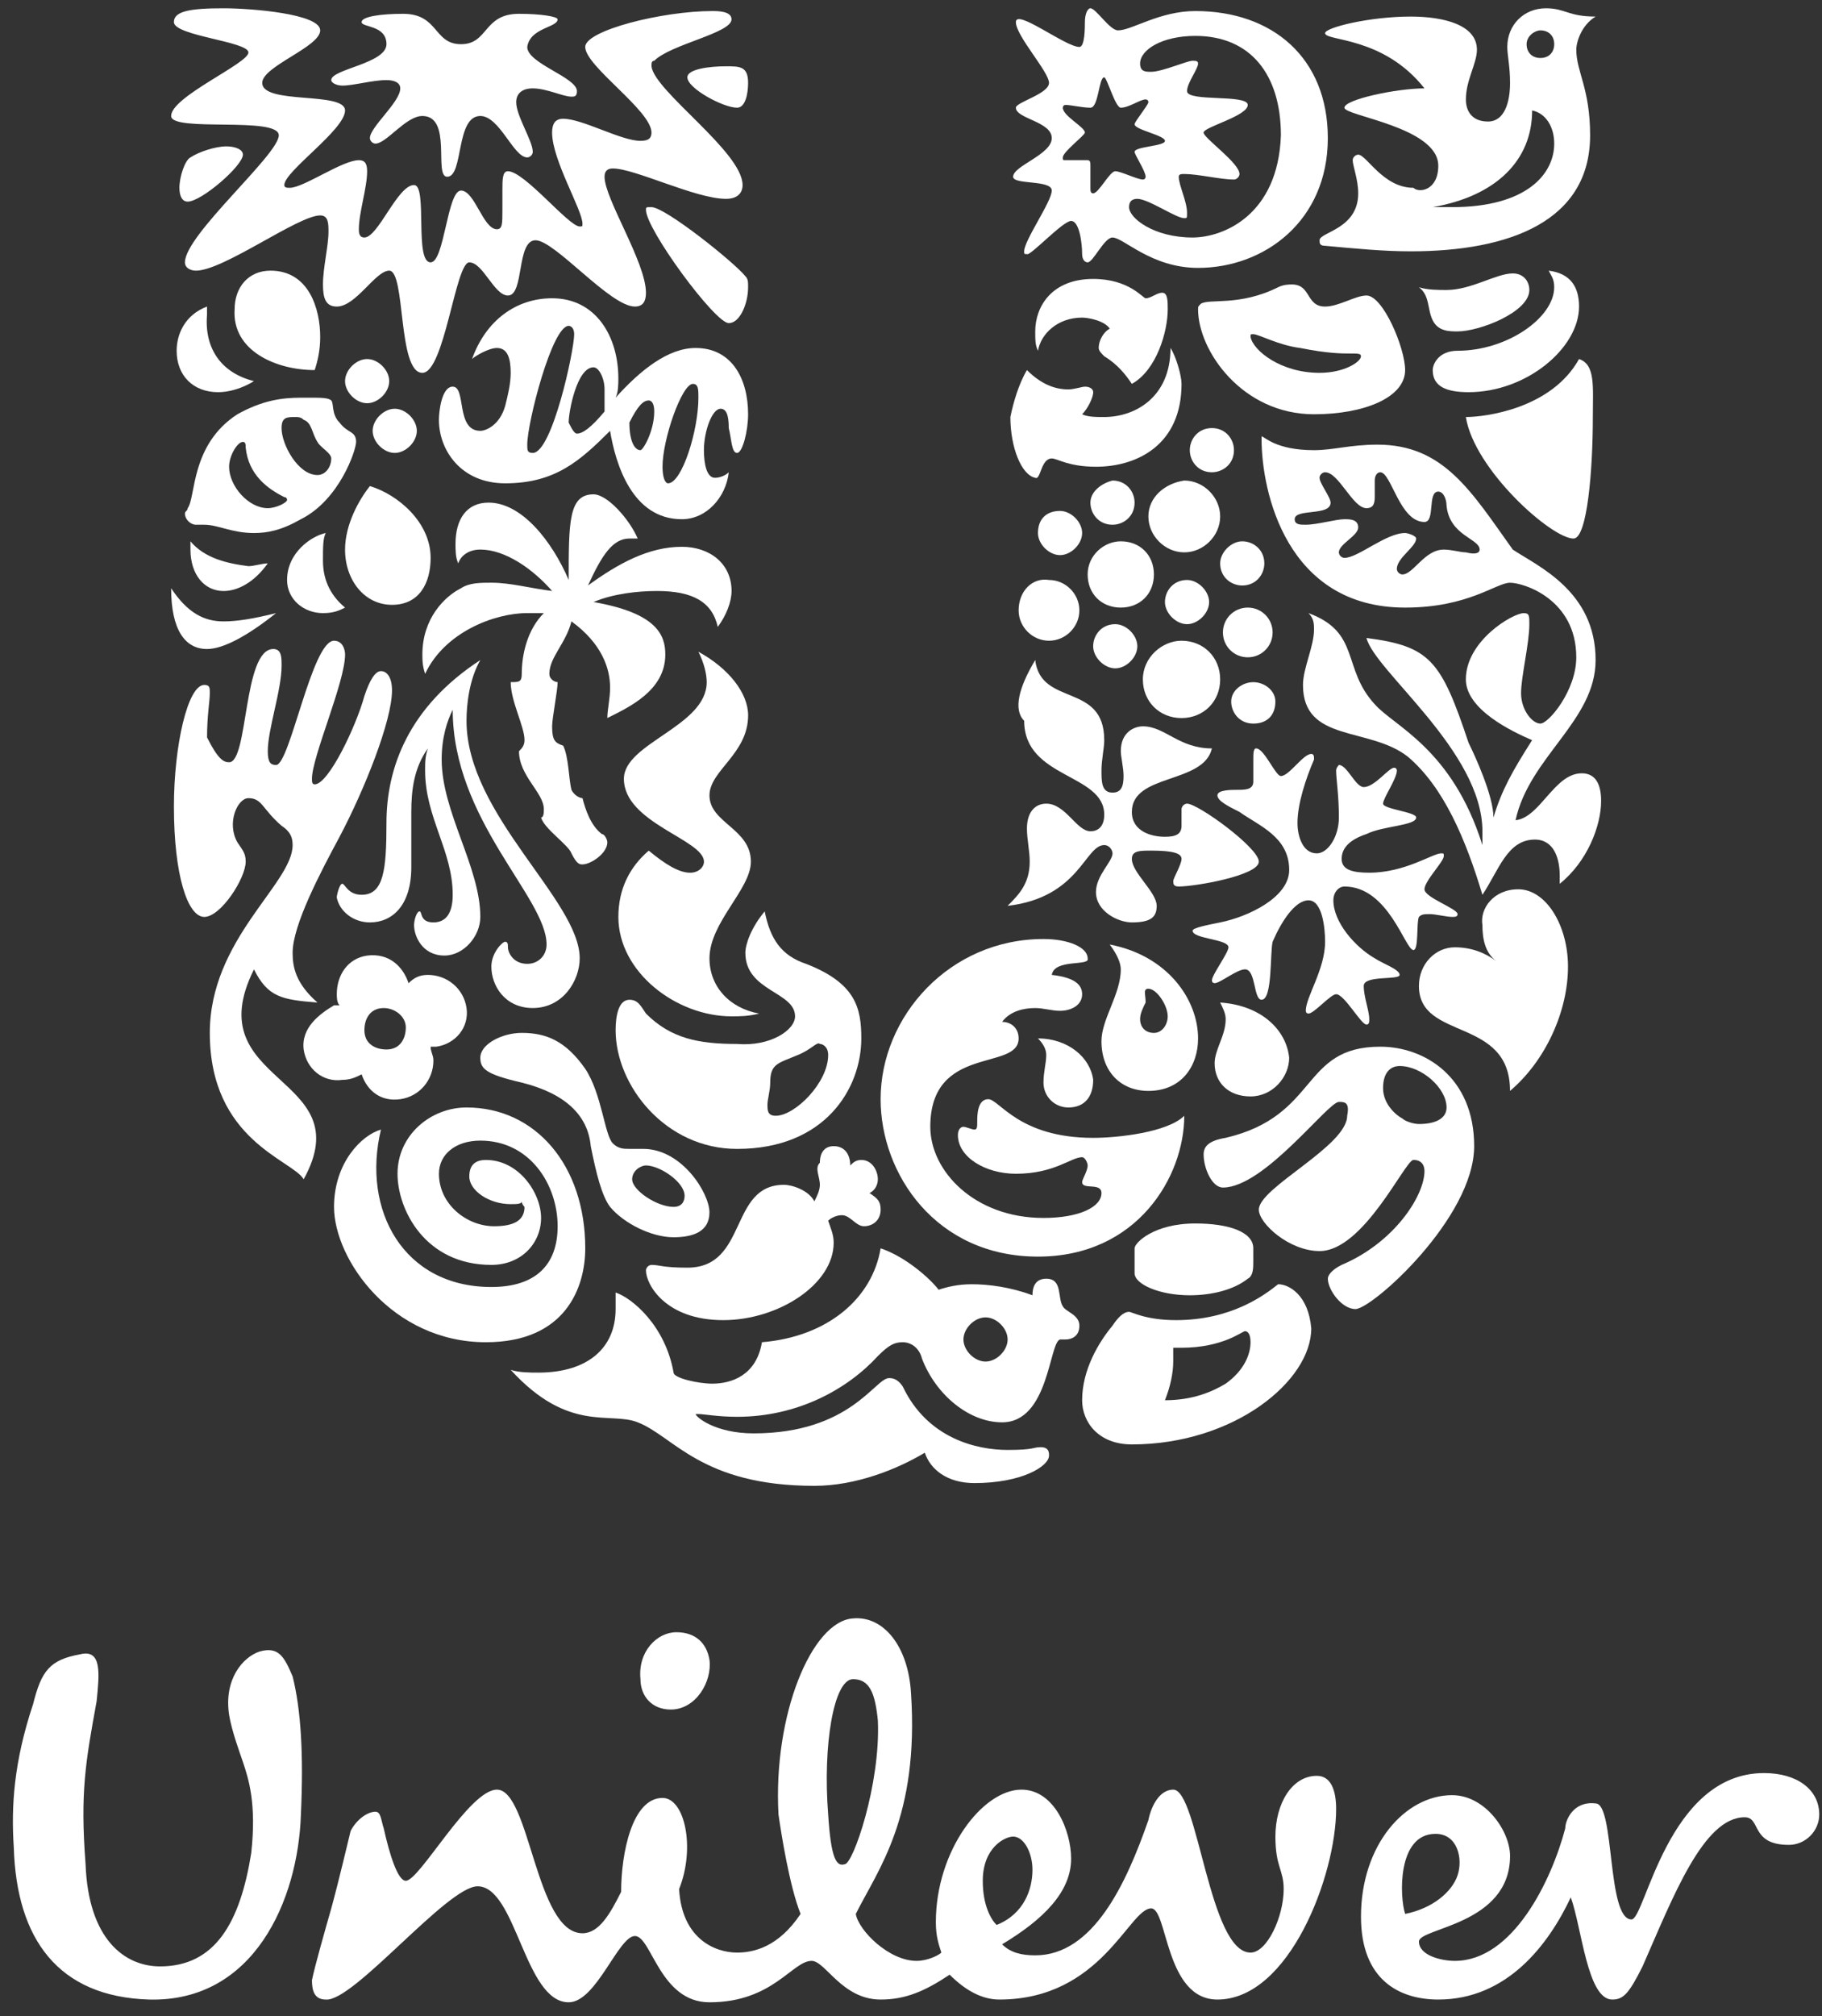
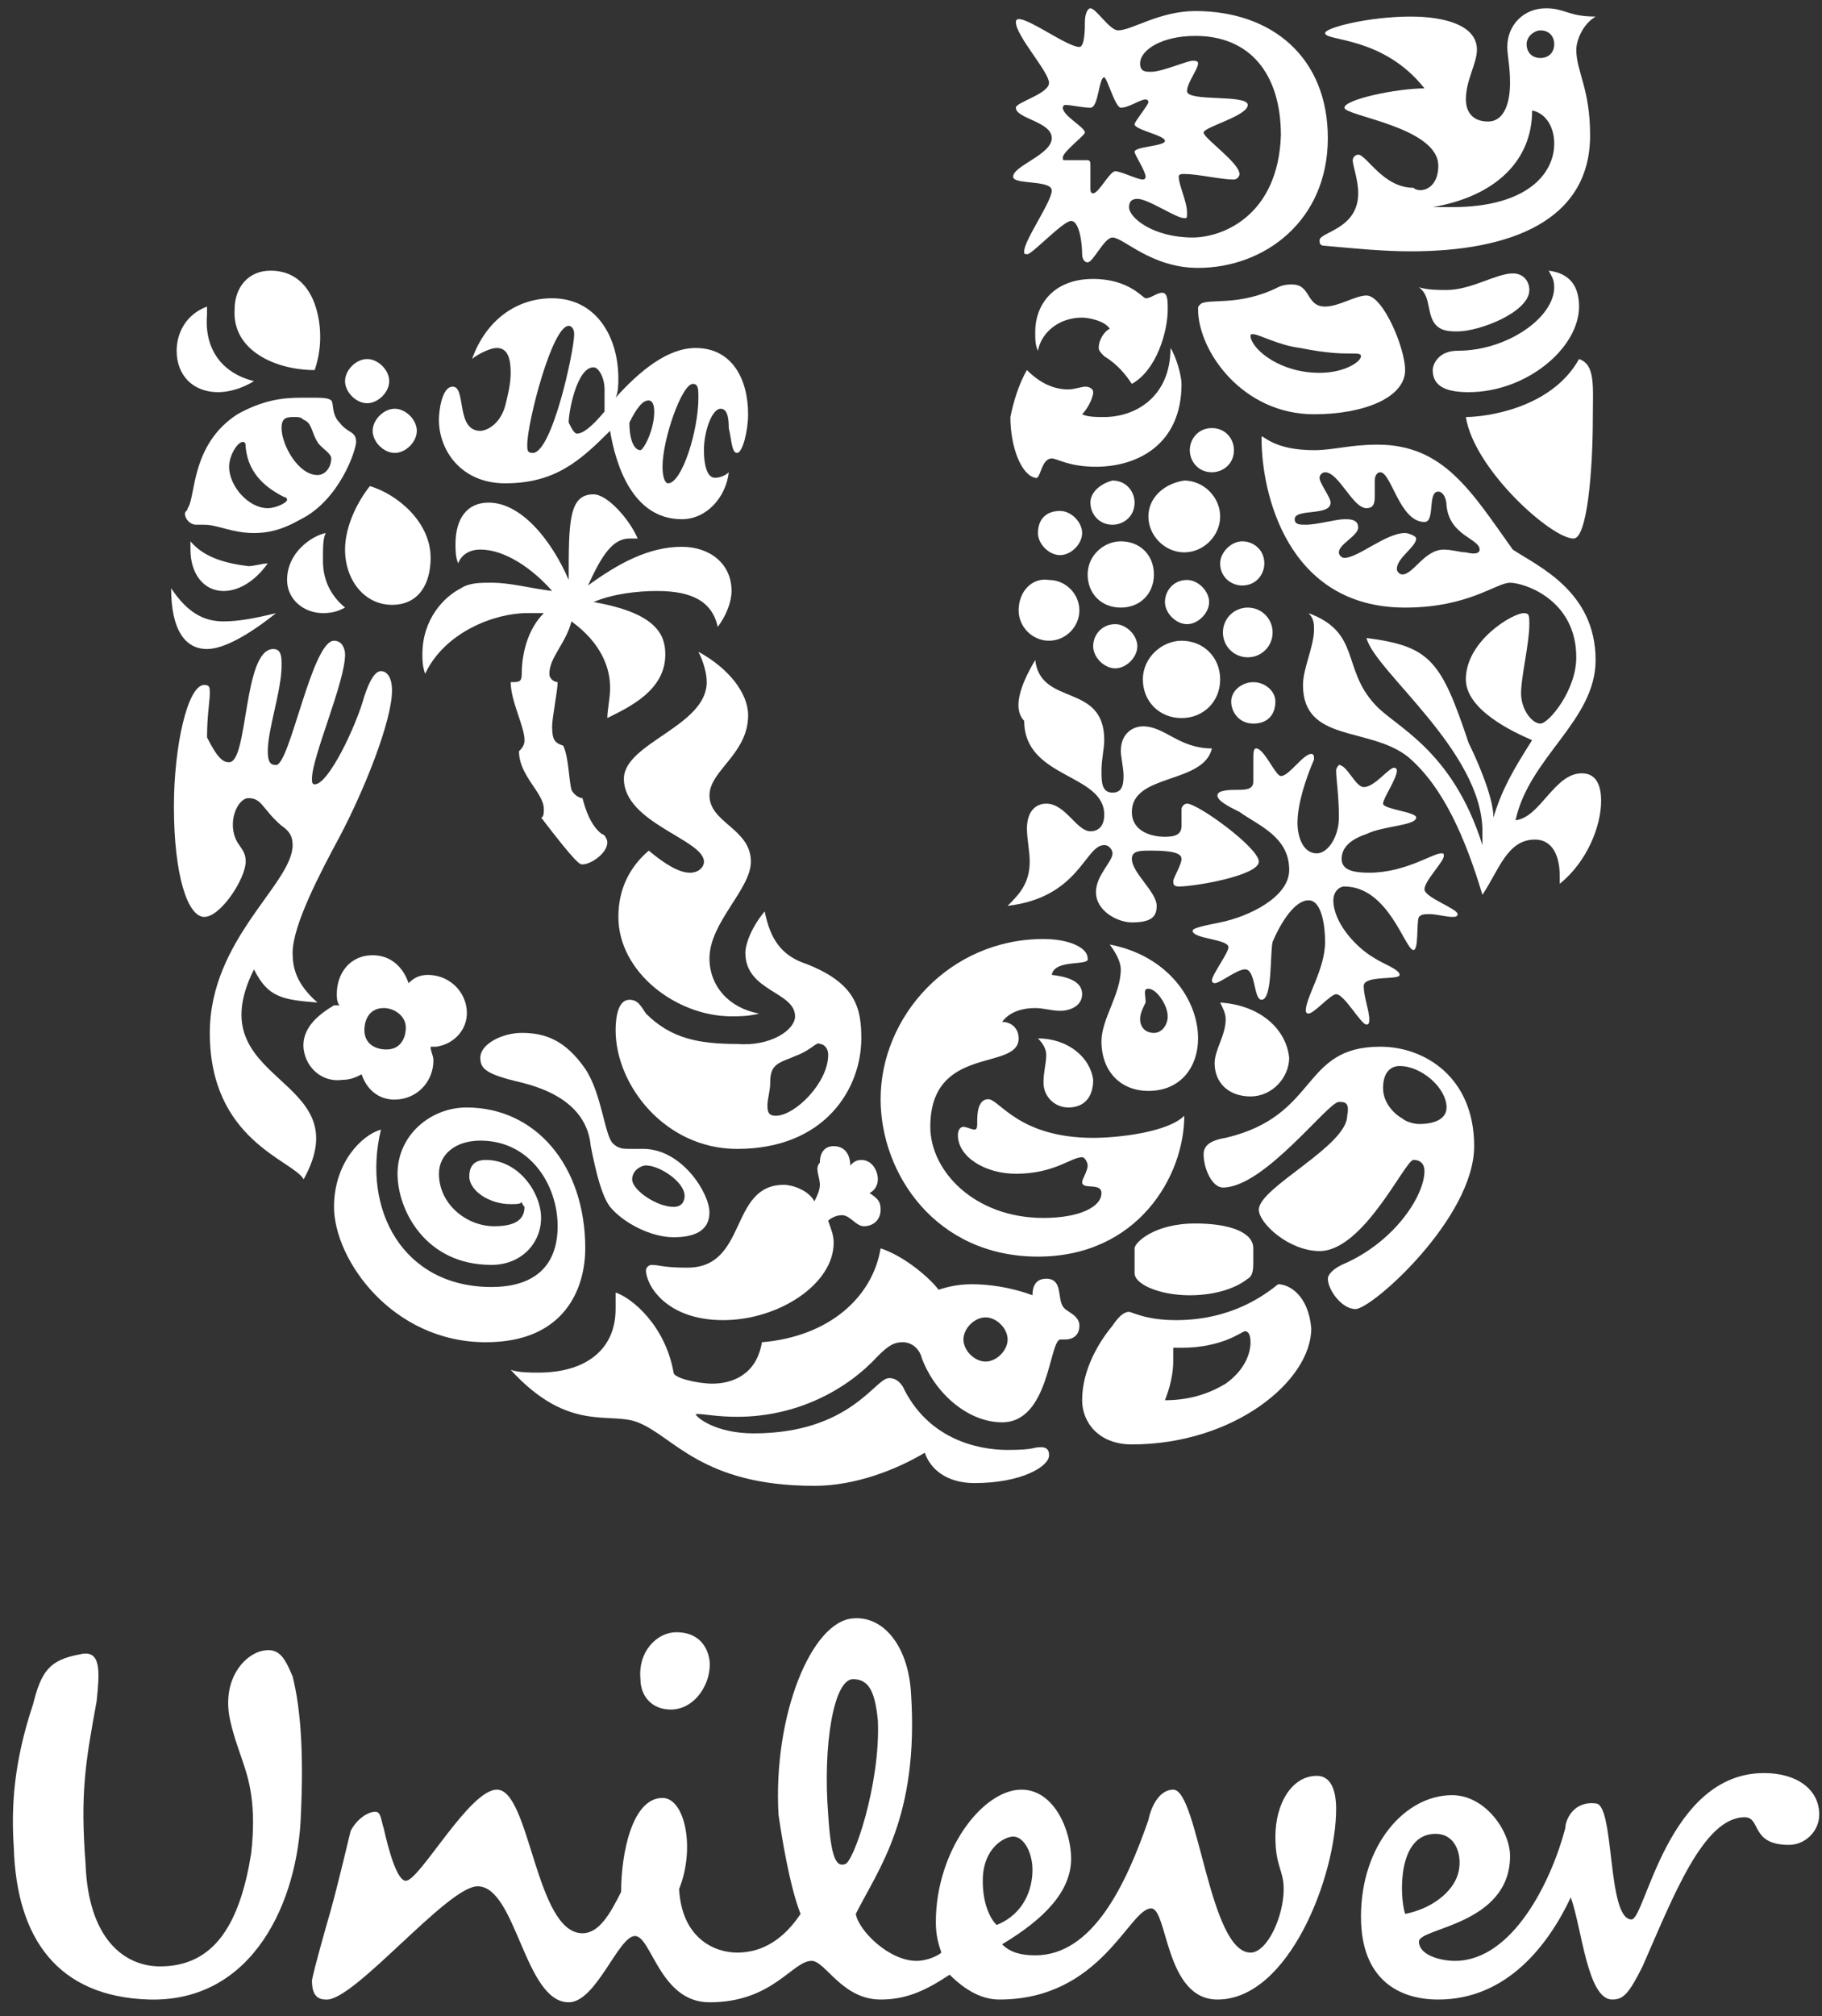
<svg xmlns="http://www.w3.org/2000/svg" width="66" height="73" viewBox="0 0 66 73" fill="none">
  <rect x="0" y="0" width="66" height="73" fill="#333333" stroke="none" />
  <path d="M8.8 63.8C8.7 63.5 8.4 62.7 8.3 62.1C8.1 60.8 8.8 60 9.4 59.8C10.1 59.6 10.3 60 10.6 60.7C10.9 61.9 11 63.5 10.9 65.7C10.8 68.8 9.2 72.5 5.4 72.4C2.1 72.3 0.6 70.2 0.5 66.9C0.4 65.4 0.5 63.8 1.2 61.7C1.5 60.5 1.8 60.1 2.9 59.9C3.7 59.7 3.6 60.6 3.5 61.6C3.1 63.8 2.9 64.9 3.1 67.5C3.2 70.2 4.5 71.2 5.8 71.2C7.8 71.2 8.7 69.6 9.1 67.1C9.3 65.3 9 64.4 8.8 63.8ZM52 66.4C52.8 66.4 53 67.3 52.8 67.9C52.6 68.5 51.9 69.1 50.9 69.3C50.7 68.7 50.6 66.4 52 66.4ZM37.4 67.7C37.4 67.1 37.1 66.5 36.7 66.5C36.4 66.5 35.6 66.9 35.6 68.1C35.6 69 35.9 69.5 36.1 69.7C37.1 69.3 37.4 68.4 37.4 67.7ZM25.7 60.1C25.6 59.5 25.2 59.1 24.5 59.1C23.8 59.1 23.1 59.8 23.2 60.8C23.2 61.4 23.6 61.9 24.3 61.9C25.2 61.9 25.8 60.9 25.7 60.1ZM31.8 62.3C31.7 61.3 31.5 60.8 30.9 60.8C30.2 60.8 29.8 63.2 30 65.7C30.1 67.3 30.3 67.6 30.6 67.5C30.9 67.5 31.9 64.6 31.8 62.3ZM56.7 66.2C56.2 68.1 54.8 71 52.7 71C52.2 71 51.4 70.8 51.4 70.3C51.4 69.8 54.7 69.7 54.7 67.2C54.7 66.3 53.8 65 52.6 65C50.9 65 49.3 66.8 49.3 69.4C49.3 71.7 50.7 72.4 52.1 72.4C54.6 72.4 56.1 70.4 56.9 68.7C57.3 69.8 57.5 72.4 58.4 72.4C58.8 72.4 59 72.2 59.5 71.2C60.6 68.7 61.7 65.8 63.2 65.8C63.8 65.8 63.4 66.8 64.8 66.8C65.4 66.8 65.9 66.3 65.9 65.7C65.9 64.8 65.1 64.2 63.9 64.2C60.4 64.2 59.6 69.5 59.1 69.5C58.2 69.5 58.5 65.3 57.8 65.3C57 65.2 56.7 65.9 56.7 66.2ZM26.7 70.7C27.3 70.7 28.2 70.5 29 69.3C28.6 68.3 28.3 66.4 28.2 65.7C28 62.1 29.4 58.7 30.9 58.6C32 58.5 32.9 59.6 33 61.3C33.3 65.8 31.8 67.7 31 69.3C31.1 69.9 32.2 71 33.2 71C33.6 71 34 70.8 34.1 70.7C34 70.4 33.9 70.1 33.9 69.6C33.9 67 35.6 64.8 37 64.8C38.2 64.8 38.8 66.3 38.8 67.3C38.8 68.5 37.8 69.5 36.3 70.4C36.6 70.7 37 70.8 37.5 70.8C39.6 70.8 40.8 68.2 41.6 65.9C41.7 65.4 42 64.8 42.5 64.8C43.4 64.8 43.8 70.7 45.3 70.7C45.9 70.7 46.5 69.4 46.5 68.4C46.5 67.7 46.2 67.6 46.2 66.5C46.2 65.3 46.8 64.3 47.7 64.3C48.2 64.3 48.4 64.8 48.4 65.5C48.4 67.9 46.7 72.4 44.1 72.4C42.2 72.4 42.3 69.1 41.7 69.1C40.9 69.1 39.9 72.4 36.2 72.4C35.6 72.4 35 72.1 34.4 71.5C33.5 72.1 32.8 72.4 31.9 72.4C30.5 72.4 29.9 71 29.4 71C28.7 71 28 72.5 25.7 72.5C23.9 72.5 23.6 70.1 23 70.1C22.4 70.1 21.6 72.5 20.6 72.5C19 72.5 18.7 68.3 17.3 68.3C16.2 68.3 12.8 72.5 11.8 72.4C11.4 72.4 11.3 72.1 11.3 71.7C11.4 71.2 11.8 69.8 12 69.1C12.3 68 12.6 66.7 12.7 66.3C12.9 65.9 13.3 65.6 13.6 65.6C13.8 65.6 13.8 65.9 13.9 66.2C14.1 67.1 14.4 68.1 14.7 68.1C15.2 68.1 17 64.8 18 64.8C19.2 64.8 19.4 70 21.1 70C21.7 70 22.1 69.3 22.5 68.5C22.5 67.1 22.9 65.1 24 65.1C24.8 65.1 25.2 66.9 24.6 68.4C24.7 70.2 25.9 70.7 26.7 70.7Z" fill="white" />
  <path d="M52.799 12C52.499 12 52.099 12 51.899 11.6C51.699 11.2 51.799 10.7 51.399 10.4C51.699 10.5 52.099 10.5 52.399 10.5C53.299 10.5 54.199 9.9 54.799 9.9C55.199 9.9 55.399 10.2 55.399 10.5C55.399 11.3 53.599 12 52.799 12ZM53.199 14.2C55.299 14.2 57.199 12.6 57.199 11.1C57.199 10.4 56.899 9.9 56.099 9.8C56.199 10 56.299 10.1 56.299 10.4C56.299 11.5 54.599 12.7 52.799 12.7C52.099 12.7 51.899 13.2 51.899 13.4C51.899 14 52.399 14.2 53.199 14.2ZM53.099 15.1C53.399 17 56.199 19.5 56.999 19.5C57.499 19.5 57.699 17 57.699 15.1C57.699 14 57.799 13.2 57.199 13C56.199 14.8 53.799 15.1 53.099 15.1Z" fill="white" />
  <path d="M8.3 27.6C9 27.6 8.8 23.5 9.9 23.5C10.2 23.5 10.2 23.8 10.2 24.1C10.2 25 9.7 26.4 9.7 27.2C9.7 27.6 9.8 27.7 10 27.7C10.5 27.7 11.3 23.2 12.1 23.2C12.4 23.2 12.5 23.5 12.5 23.7C12.5 24.7 11.3 27.4 11.3 28.2C11.3 28.3 11.3 28.4 11.4 28.4C11.9 28.4 12.9 26.3 13.2 25.2C13.4 24.6 13.6 24.3 13.8 24.3C14 24.3 14.2 24.5 14.2 25C14.2 26.1 13.2 28.6 12.3 30.3C11.6 31.6 10.6 33.5 10.6 34.5C10.6 35 10.7 35.6 11.5 36.3C10.2 36.2 9.7 36.1 9.2 35.1C7.1 39.3 13.1 38.9 11 42.7C10.6 42 7.6 41.3 7.6 37.4C7.6 34 10.6 32 10.6 30.6C10.6 30.3 10.5 30.1 10.2 29.9C9.5 29.3 9.5 28.9 9 28.9C8.6 28.9 8.2 29.8 8.6 30.5C8.8 30.8 8.9 30.9 8.9 31.2C8.9 31.8 8 33.2 7.4 33.2C6.8 33.2 6.3 31.7 6.3 29.2C6.3 27 6.8 24.8 7.4 24.8C7.6 24.8 7.6 24.9 7.6 25.1C7.6 25.4 7.5 25.9 7.5 26.7C7.9 27.5 8.1 27.6 8.3 27.6Z" fill="white" />
-   <path d="M13.399 33.399C14.199 33.399 14.899 32.799 14.899 31.399V29.399C14.899 28.599 14.999 27.799 15.499 27.099C15.399 27.399 15.399 27.599 15.399 27.899C15.399 29.599 16.399 30.799 16.399 32.399C16.399 32.999 16.199 33.399 15.699 33.399C15.199 33.399 15.299 32.999 15.199 32.999C15.099 32.999 14.999 33.299 14.999 33.499C14.999 33.899 15.299 34.599 16.099 34.599C16.799 34.599 17.399 33.899 17.399 33.199C17.399 31.399 15.999 29.399 15.999 27.499C15.999 26.699 16.199 26.099 16.399 25.699C16.399 29.699 19.799 32.499 19.799 34.199C19.799 34.599 19.499 34.899 19.099 34.899C18.599 34.899 18.399 34.499 18.399 34.299C18.399 34.199 18.399 34.099 18.299 34.099C18.199 34.099 17.799 34.499 17.799 34.999C17.799 35.699 18.299 36.499 19.299 36.499C20.399 36.499 20.999 35.499 20.999 34.699C20.999 32.599 16.899 29.499 16.899 26.099C16.899 25.499 16.999 24.599 17.399 23.899C14.799 25.599 13.999 27.799 13.999 29.799C13.999 31.499 13.899 32.399 13.099 32.399C12.599 32.399 12.499 31.999 12.399 31.999C12.299 31.999 12.199 32.399 12.199 32.499C12.299 32.999 12.799 33.399 13.399 33.399Z" fill="white" />
  <path d="M43.499 11C43.799 10.8 44.899 11.1 46.299 10.4C46.499 10.3 46.699 10.3 46.799 10.3C47.499 10.3 47.299 11.1 47.999 11.1C48.499 11.1 49.099 10.7 49.499 10.7C50.099 10.7 50.899 12.6 50.899 13.4C50.899 14.4 49.399 15 47.599 15C44.999 15 43.399 12.7 43.399 11.2C43.399 11.1 43.399 11.1 43.499 11ZM47.799 13.5C48.699 13.5 49.299 13.1 49.299 12.9C49.299 12.8 49.199 12.8 48.899 12.8C48.599 12.8 48.099 12.8 47.099 12.6C46.299 12.5 45.599 12.1 45.399 12.1C45.299 12.1 45.299 12.1 45.299 12.2C45.399 12.7 46.399 13.5 47.799 13.5Z" fill="white" />
  <path d="M13.8 40.9C13.1 41.1 12.1 42.1 12.1 43.7C12.1 45.6 14.2 48.6 17.6 48.6C20.5 48.6 21.2 46.6 21.2 45.2C21.2 42.2 19.4 40.1 16.9 40.1C15.6 40.1 14.4 41.1 14.4 42.5C14.4 43.8 15.4 45.8 17.8 45.8C18.9 45.8 19.6 45 19.6 44.1C19.6 43.2 18.8 42 17.6 42C17.2 42 17 42.2 17 42.6C17 43.1 17.7 43.6 18.5 43.6C18.7 43.6 18.9 43.6 18.9 43.5C18.9 43.6 19 43.7 19 43.7C19 44.2 18.6 44.4 17.9 44.4C16.9 44.4 15.9 43.6 15.9 42.5C15.9 41.8 16.5 41.3 17.4 41.3C19.2 41.3 20.2 42.9 20.2 44.4C20.2 45.8 19.4 46.6 17.8 46.6C14.6 46.6 13.1 43.8 13.8 40.9Z" fill="white" />
  <path d="M36.5 52.5C37.5 52.5 37.4 52.4 37.7 52.4C38 52.4 38 52.6 38 52.7C38 53.1 37 53.7 35.3 53.7C34.3 53.7 33.7 53.2 33.5 52.6C32.5 53.2 31 53.8 29.5 53.8C25.4 53.8 24.4 52 23.1 51.5C22.1 51.1 20.6 51.9 18.5 49.6C18.8 49.7 19.2 49.7 19.5 49.7C21.3 49.7 22.3 48.8 22.3 47.4C22.3 47.2 22.3 47 22.3 46.8C22.9 47 24.1 48 24.4 49.7C24.4 49.9 25.3 50.1 25.8 50.1C26.5 50.1 27.4 49.8 27.6 48.6C30 48.4 31.6 47 31.9 45.2C32.8 45.5 33.7 46.3 34 46.7C34.3 46.6 34.7 46.5 35.2 46.5C35.8 46.5 36.6 46.6 37.4 46.9C37.4 46.6 37.5 46.3 37.9 46.3C38.5 46.3 38.3 47 38.5 47.3C38.6 47.5 39.1 47.6 39.1 48C39.1 48.4 38.8 48.5 38.6 48.5C38.5 48.5 38.4 48.5 38.4 48.5C38 48.6 38 51.5 36.3 51.5C35.1 51.5 33.9 50.5 33.4 49.2C33.3 48.8 33 48.6 32.7 48.6C32.4 48.6 32.2 48.7 31.8 49.1C30.7 50.3 28.9 51.3 26.7 51.3C26 51.3 25.5 51.2 25.3 51.2C25.2 51.2 25.2 51.2 25.2 51.2C25.2 51.3 25.9 51.9 27.3 51.9C30.8 51.9 31.7 49.9 32.2 49.9C32.3 49.9 32.5 49.9 32.7 50.2C33.6 52.1 35.4 52.5 36.5 52.5ZM34.9 48.5C34.9 48.9 35.3 49.3 35.7 49.3C36.1 49.3 36.5 48.9 36.5 48.5C36.5 48.1 36.1 47.7 35.7 47.7C35.3 47.7 34.9 48.1 34.9 48.5Z" fill="white" />
  <path d="M50.7 38.599C50.4 38.599 50.1 38.799 50.1 39.399C50.1 39.999 50.6 40.399 50.8 40.499C50.9 40.599 51.2 40.699 51.4 40.699C52 40.699 52.4 40.499 52.4 40.099C52.4 39.399 51.5 38.599 50.7 38.599ZM48.5 39.899C48.1 39.899 45.8 42.999 44.3 42.999C43.9 42.999 43.6 42.299 43.6 41.799C43.6 41.499 43.8 41.299 44.4 41.199C47.8 40.399 47.1 37.899 50 37.899C51.6 37.899 53.4 38.999 53.4 41.499C53.4 44.099 49.7 47.399 49.1 47.399C48.6 47.399 48.1 46.699 48.1 46.299C48.1 46.199 48.2 45.999 48.6 45.799C50.5 44.999 51.6 43.299 51.6 42.399C51.6 42.199 51.5 41.999 51.2 41.999C50.9 41.999 49.4 45.299 47.8 45.299C46.7 45.299 45.6 44.299 45.6 43.799C45.6 42.999 48.8 41.499 48.8 40.399C48.9 39.899 48.7 39.899 48.5 39.899Z" fill="white" />
  <path d="M9.199 13.8C9.199 13.8 8.599 14.2 7.899 14.2C6.999 14.2 6.399 13.6 6.399 12.7C6.399 12.1 6.699 11.4 7.499 11.1C7.499 11.2 7.499 11.3 7.499 11.4C7.399 12.6 7.999 13.5 9.199 13.8ZM13.399 17.6C12.999 18.1 12.499 19 12.499 19.9C12.499 21 13.199 21.9 14.199 21.9C15.199 21.9 15.599 21.1 15.599 20.2C15.599 18.9 14.399 17.9 13.399 17.6ZM6.799 18.4C6.799 18.5 6.699 18.5 6.699 18.6C6.699 18.8 6.899 19 7.099 19C7.299 19 7.399 19 7.399 19C7.899 19 8.399 19.3 9.199 19.3C9.699 19.3 10.199 19.2 10.899 18.8C12.299 18.1 12.899 16.3 12.899 16C12.899 15.6 12.599 15.7 12.299 15.3C11.999 15 12.099 14.6 11.999 14.5C11.899 14.4 11.599 14.4 11.299 14.4C11.199 14.4 10.999 14.4 10.899 14.4C10.199 14.4 9.499 14.5 8.599 15C6.899 16.1 7.099 18 6.799 18.4ZM11.499 16C11.599 16.2 11.999 16.4 11.999 16.6C11.999 16.9 11.799 17.2 11.499 17.2C10.799 17.2 10.199 16.1 10.199 15.5C10.199 15.1 10.399 15.1 10.699 15.1C10.799 15.1 10.899 15.1 10.999 15.2C11.299 15.3 11.299 15.7 11.499 16ZM9.699 18.4C8.999 18.4 8.299 17.6 8.299 16.9C8.299 16.5 8.599 16 8.799 16C8.899 16 8.899 16.1 8.899 16.2C8.999 17.2 9.699 17.7 10.299 18C10.399 18 10.399 18.1 10.399 18.1C10.399 18.2 9.999 18.4 9.699 18.4ZM11.399 13.4C11.499 13.1 11.599 12.7 11.599 12.2C11.599 11.2 11.199 9.8 9.799 9.8C8.999 9.8 8.499 10.4 8.499 11.2C8.399 12.7 9.999 13.4 11.399 13.4ZM6.199 21.3C6.199 22.8 6.699 23.5 7.499 23.5C8.099 23.5 8.999 23 9.999 22.2C9.199 22.4 8.599 22.5 8.099 22.5C7.399 22.5 6.799 22.2 6.199 21.3ZM6.899 19.6C6.899 19.7 6.899 19.8 6.899 19.9C6.899 20.8 7.399 21.4 8.099 21.4C8.599 21.4 9.199 21.1 9.699 20.4C9.499 20.4 9.199 20.5 8.999 20.5C8.199 20.4 7.399 20.2 6.899 19.6ZM11.799 19.3C11.299 19.4 10.399 20 10.399 21C10.399 21.7 10.999 22.2 11.699 22.2C12.099 22.2 12.299 22.1 12.499 22C11.899 21.5 11.699 20.9 11.699 20.3C11.699 19.8 11.699 19.5 11.799 19.3ZM12.499 13.8C12.499 14.2 12.899 14.6 13.299 14.6C13.699 14.6 14.099 14.2 14.099 13.8C14.099 13.4 13.699 13 13.299 13C12.899 13 12.499 13.4 12.499 13.8ZM13.499 15.6C13.499 16 13.899 16.4 14.299 16.4C14.699 16.4 15.099 16 15.099 15.6C15.099 15.2 14.699 14.8 14.299 14.8C13.899 14.8 13.499 15.2 13.499 15.6Z" fill="white" />
  <path d="M44.599 25.4C44.599 25 44.999 24.7 45.399 24.7C45.799 24.7 46.199 25 46.199 25.4C46.199 25.9 45.899 26.2 45.399 26.2C44.899 26.2 44.599 25.8 44.599 25.4ZM37.599 19.3C37.599 19.7 37.999 20.1 38.399 20.1C38.799 20.1 39.199 19.7 39.199 19.3C39.199 18.9 38.799 18.5 38.399 18.5C37.899 18.5 37.599 18.8 37.599 19.3ZM36.899 22.1C36.899 22.7 37.399 23.2 37.999 23.2C38.599 23.2 39.099 22.7 39.099 22.1C39.099 21.5 38.599 21 37.999 21C37.399 20.9 36.899 21.4 36.899 22.1ZM39.399 20.8C39.399 21.5 39.899 22 40.599 22C41.299 22 41.799 21.5 41.799 20.8C41.799 20.1 41.299 19.6 40.599 19.6C39.999 19.6 39.399 20.1 39.399 20.8ZM39.499 18.2C39.499 18.6 39.799 19 40.299 19C40.699 19 41.099 18.7 41.099 18.2C41.099 17.8 40.799 17.4 40.299 17.4C39.899 17.5 39.499 17.8 39.499 18.2ZM43.099 16.3C43.099 16.7 43.399 17.1 43.899 17.1C44.299 17.1 44.699 16.8 44.699 16.3C44.699 15.9 44.399 15.5 43.899 15.5C43.399 15.5 43.099 15.9 43.099 16.3ZM41.599 18.7C41.599 19.4 42.199 20 42.899 20C43.599 20 44.199 19.4 44.199 18.7C44.199 18 43.599 17.4 42.899 17.4C42.199 17.5 41.599 18 41.599 18.7ZM39.599 23.4C39.599 23.8 39.999 24.2 40.399 24.2C40.799 24.2 41.199 23.8 41.199 23.4C41.199 23 40.799 22.6 40.399 22.6C39.899 22.6 39.599 23 39.599 23.4ZM42.199 21.8C42.199 22.2 42.599 22.6 42.999 22.6C43.399 22.6 43.799 22.2 43.799 21.8C43.799 21.4 43.399 21 42.999 21C42.499 21 42.199 21.4 42.199 21.8ZM41.399 24.6C41.399 25.4 41.999 26 42.799 26C43.599 26 44.199 25.4 44.199 24.6C44.199 23.8 43.599 23.2 42.799 23.2C42.099 23.2 41.399 23.8 41.399 24.6ZM44.299 22.9C44.299 23.4 44.699 23.8 45.199 23.8C45.699 23.8 46.099 23.4 46.099 22.9C46.099 22.4 45.699 22 45.199 22C44.699 22 44.299 22.4 44.299 22.9ZM44.199 20.4C44.199 20.9 44.599 21.2 44.999 21.2C45.499 21.2 45.799 20.8 45.799 20.4C45.799 19.9 45.399 19.6 44.999 19.6C44.599 19.6 44.199 20 44.199 20.4Z" fill="white" />
  <path d="M46.299 46.5C45.799 46.9 44.599 47.8 42.599 47.8C41.499 47.8 40.999 47.5 40.899 47.5C40.699 47.5 40.499 47.7 40.299 48C39.799 48.6 39.199 49.6 39.199 50.7C39.199 51.5 39.799 52.3 40.999 52.3C44.699 52.3 47.499 50 47.499 48.1C47.399 46.9 46.699 46.5 46.299 46.5ZM45.199 46.3C45.399 46.2 45.399 45.9 45.399 45.7V45.2C45.399 44.6 44.499 44.3 43.299 44.3C41.799 44.3 41.099 45 41.099 45.2V46.1C41.099 46.5 41.999 46.9 43.099 46.9C43.899 46.9 44.699 46.7 45.199 46.3ZM45.099 48.2C45.199 48.2 45.299 48.3 45.299 48.6C45.299 49 45.099 49.6 44.399 50.1C43.899 50.4 43.199 50.7 42.199 50.7C42.399 50.2 42.499 49.7 42.499 49.3C42.499 49.1 42.499 49 42.499 48.8H42.799C44.299 48.8 44.999 48.2 45.099 48.2Z" fill="white" />
  <path d="M37.5 23.899C37.7 25.599 40 24.699 40 26.799C40 27.099 39.9 27.499 39.9 27.899C39.9 28.299 39.9 28.699 40.3 28.699C40.6 28.699 40.7 28.499 40.7 28.099C40.7 27.799 40.6 27.399 40.6 27.199C40.6 26.499 41.1 26.299 41.4 26.299C42.2 26.299 42.7 27.099 43.9 27.099C43.6 28.399 41 27.999 41 29.399C41 30.099 41.7 30.299 42.2 30.299C42.6 30.299 42.8 30.199 42.8 29.899C42.8 29.699 42.8 29.499 42.8 29.299C42.8 29.199 42.9 29.099 43 29.099C43.4 29.099 45.6 30.699 45.6 31.199C45.6 31.699 43.3 32.099 42.7 32.099C42.5 32.099 42.5 31.999 42.5 31.899C42.5 31.799 42.8 31.299 42.8 31.099C42.8 30.899 42.5 30.799 41.7 30.799C41.3 30.799 41 30.799 41 31.099C41 31.599 41.9 32.299 41.9 32.799C41.9 33.199 41.7 33.399 41 33.399C40.5 33.399 39.7 32.999 39.7 32.299C39.7 31.699 40.3 31.199 40.3 30.899C40.3 30.799 40.2 30.599 40 30.599C39.3 30.599 39.1 32.499 36.5 32.799C36.9 32.399 37.3 31.999 37.3 31.199C37.3 30.799 37.2 30.399 37.2 29.999C37.2 29.399 37.5 29.099 37.9 29.099C38.6 29.099 39 30.099 39.5 30.099C39.8 30.099 40 29.899 40 29.499C40 27.999 37.1 28.199 37.1 26.099C36.7 25.699 36.9 24.899 37.5 23.899ZM47 29.799C47 30.299 47.2 30.899 47.7 30.899C48.1 30.899 48.5 30.299 48.5 29.599C48.5 28.799 48.4 28.199 48.4 27.899C48.4 27.799 48.5 27.699 48.5 27.699C48.8 27.699 49.1 28.499 49.4 28.499C49.8 28.499 50.3 27.799 50.5 27.799C50.6 27.799 50.6 27.899 50.6 27.899C50.6 28.199 50.1 28.899 50.1 29.099C50.1 29.299 51.3 29.399 51.3 29.599C51.3 29.899 50.1 29.899 49.5 30.199C48.9 30.399 48.6 30.699 48.6 31.099C48.6 31.499 49 31.599 49.6 31.599C50.9 31.599 51.9 30.899 52.2 30.899C52.3 30.899 52.3 30.899 52.3 30.999C52.3 31.199 51.6 31.899 51.6 32.199C51.6 32.499 52.8 32.899 52.8 33.099C52.8 33.199 52.7 33.199 52.6 33.199C52.4 33.199 52 33.099 51.8 33.099C51.6 33.099 51.5 33.099 51.4 33.199C51.3 33.399 51.4 34.399 51.2 34.399C50.9 34.399 50.3 32.099 48.7 32.099C48.5 32.099 48.3 32.299 48.3 32.599C48.3 33.399 49.1 34.299 49.8 34.699C50.1 34.899 50.7 35.099 50.7 35.299C50.7 35.499 49.4 35.299 49.4 35.699C49.4 36.099 49.6 36.599 49.6 36.899C49.6 36.999 49.6 37.099 49.5 37.099C49.3 37.099 48.7 35.999 48.4 35.999C48.2 35.999 47.6 36.699 47.4 36.699C47.3 36.699 47.3 36.599 47.3 36.599C47.3 36.099 48 35.099 48 34.099C48 33.599 47.9 32.599 47.4 32.599C46.9 32.599 46.4 33.399 46.1 34.099C46 34.499 46.1 36.199 45.7 36.199C45.4 36.199 45.5 35.099 45.1 35.099C44.8 35.099 44.2 35.599 44 35.599C44 35.599 43.9 35.599 43.9 35.499C43.9 35.299 44.5 34.499 44.5 34.299C44.5 33.999 43.2 33.999 43.2 33.699C43.2 33.599 43.7 33.499 44.2 33.399C45.2 33.199 46.7 32.499 46.7 31.499C46.7 30.299 45.6 29.899 44.9 29.399C44.5 29.199 44.1 28.999 44.1 28.799C44.1 28.599 44.6 28.599 44.8 28.599C45.1 28.599 45.4 28.599 45.4 28.299C45.4 28.099 45.4 27.799 45.4 27.499C45.4 27.299 45.4 27.099 45.5 27.099C45.8 27.099 46.2 28.099 46.4 28.099C46.7 28.099 47.2 27.299 47.5 27.299C47.6 27.299 47.6 27.399 47.6 27.499C47.3 28.199 47 29.099 47 29.799Z" fill="white" />
  <path d="M38.099 35.3C38.999 35.4 39.199 35.7 39.199 36C39.199 36.4 38.799 36.6 38.399 36.6C38.099 36.6 37.799 36.5 37.499 36.5C37.099 36.5 36.599 36.6 36.299 37C36.599 37 36.899 37.2 36.899 37.6C36.899 38.8 33.699 37.8 33.699 40.8C33.699 42.4 35.299 44.1 37.799 44.1C39.099 44.1 39.899 43.7 39.899 43.2C39.899 42.8 39.199 43.1 39.199 42.8C39.199 42.7 39.399 42.4 39.399 42.2C39.399 42.1 39.299 41.9 39.199 41.9C38.799 41.9 38.199 42.5 36.799 42.5C35.699 42.5 34.699 41.9 34.699 41.1C34.699 40.9 34.799 40.8 34.899 40.8C34.999 40.8 35.199 40.9 35.299 40.9C35.399 40.9 35.399 40.8 35.399 40.6C35.399 40.4 35.399 39.8 35.799 39.8C36.199 39.8 36.899 41.2 39.599 41.2C40.499 41.2 42.299 41 42.899 40.4C42.899 42.6 41.199 45.5 37.599 45.5C33.899 45.5 31.899 42.5 31.899 39.8C31.899 36.8 34.399 34 37.799 34C38.699 34 39.399 34.3 39.399 34.7C39.499 35 38.199 34.7 38.099 35.3ZM44.199 36.3C44.299 36.5 44.399 36.7 44.399 36.9C44.399 37.5 43.999 38 43.999 38.5C43.999 39.2 44.499 39.7 45.299 39.7C46.099 39.7 46.699 39 46.699 38.3C46.599 37.3 45.699 36.4 44.199 36.3ZM37.599 37.6C37.799 37.8 37.899 38 37.899 38.2C37.899 38.5 37.799 38.8 37.799 39.2C37.799 39.7 38.199 40.1 38.699 40.1C39.299 40.1 39.599 39.7 39.599 39.1C39.499 38.3 38.699 37.6 37.599 37.6ZM40.199 34.2C42.299 34.6 43.399 36.2 43.399 37.6C43.399 38.6 42.799 39.5 41.599 39.5C40.599 39.5 39.899 38.8 39.899 37.7C39.899 36.9 40.599 36 40.599 35.1C40.599 34.9 40.499 34.6 40.199 34.2ZM41.299 36.9C41.299 37.2 41.499 37.4 41.799 37.4C42.099 37.4 42.299 37.1 42.299 36.8C42.299 36.4 41.899 35.8 41.599 35.8C41.399 35.8 41.499 36 41.499 36.3C41.399 36.5 41.299 36.7 41.299 36.9Z" fill="white" />
  <path d="M19.299 16.4C19.999 16.4 20.799 12.7 20.799 12.1C20.799 11.9 20.699 11.8 20.599 11.8C19.999 11.8 19.099 15.3 19.099 16.1C19.099 16.3 19.099 16.4 19.299 16.4ZM24.199 17.5C24.699 17.5 25.299 15.6 25.299 14.4C25.299 14.1 25.299 13.9 25.099 13.9C24.699 13.9 23.999 15.9 23.999 16.9C23.999 17.3 24.099 17.5 24.199 17.5ZM20.899 15.7C21.099 15.7 21.399 15.5 21.899 14.9C21.899 14.6 21.899 14.4 21.899 14.1C21.899 13.7 21.699 13.3 21.499 13.3C20.899 13.3 20.599 14.9 20.599 15.3C20.699 15.5 20.799 15.7 20.899 15.7ZM23.699 14.9C23.699 14.6 23.599 14.5 23.499 14.5C23.299 14.5 23.099 14.7 22.799 15.3C22.799 16 22.999 16.3 23.199 16.3C23.299 16.3 23.699 15.6 23.699 14.9ZM25.199 12.6C26.499 12.6 27.099 13.7 27.099 15C27.099 15.6 26.899 16.4 26.699 16.4C26.499 16.4 26.499 15.9 26.399 15.5C26.399 15 26.299 14.8 26.099 14.8C25.799 14.8 25.499 15.6 25.499 16.3C25.499 16.8 25.599 17.3 25.899 17.3C26.099 17.3 26.299 17.2 26.399 17.1C26.299 18 25.599 18.8 24.699 18.8C22.899 18.8 22.299 16.8 22.099 15.6C20.999 16.7 20.099 17.5 18.299 17.5C16.699 17.5 15.899 16.3 15.899 15.2C15.899 14.9 15.999 14 16.399 14C16.899 14 16.499 15.6 17.399 15.6C17.599 15.6 18.099 15.4 18.299 14.7C18.399 14.3 18.499 13.9 18.499 13.5C18.499 13 18.399 12.6 17.999 12.6C17.699 12.6 17.199 12.9 17.099 13C17.599 11.6 18.699 10.8 19.999 10.8C21.599 10.8 22.399 12.2 22.399 13.7C22.399 13.9 22.399 14.2 22.299 14.4C23.199 13.4 24.199 12.6 25.199 12.6Z" fill="white" />
-   <path d="M21.5 17.899C20.6 17.899 20.6 18.899 20.6 20.999C20 19.599 18.9 18.199 17.7 18.199C16.9 18.199 16.5 18.799 16.5 19.699C16.5 19.899 16.5 20.199 16.6 20.399C16.7 20.099 17 19.899 17.4 19.899C18.3 19.899 19.3 20.599 20 21.399C19.2 21.299 18.5 21.099 17.8 21.099C17.4 21.099 17 21.099 16.7 21.299C16.1 21.599 15.3 22.399 15.3 23.699C15.3 23.899 15.3 24.099 15.4 24.399C16.1 22.899 17.9 22.199 19.1 22.199C19.3 22.199 19.5 22.199 19.7 22.199C19.1 22.799 18.9 23.699 18.9 24.399C18.9 24.699 18.8 24.699 18.5 24.699C18.5 25.399 19 26.299 19 26.799C19 26.999 18.9 27.099 18.8 27.199C18.8 28.099 19.7 28.699 19.7 29.299C19.7 29.399 19.7 29.599 19.6 29.599C19.7 29.999 20.6 30.599 20.7 30.899C20.9 31.299 21 31.299 21.1 31.299C21.4 31.299 22 30.899 22 30.499C22 30.399 21.9 30.199 21.8 30.199C21.4 29.899 21.2 29.299 21.1 28.899C21 28.899 20.8 28.799 20.7 28.599C20.6 28.199 20.6 27.399 20.4 26.999C20.1 26.899 20 26.799 20 26.299C20 25.999 20.2 24.999 20.2 24.699C20.1 24.699 19.9 24.599 19.9 24.399C19.9 23.799 20.5 23.299 20.7 22.499C21.8 23.299 22.1 24.199 22.1 24.899C22.1 25.299 22 25.699 22 25.999C22.8 25.599 24.1 24.999 24.1 23.699C24.1 22.999 23.8 22.199 21.5 21.799C22.2 21.499 23.1 21.399 23.8 21.399C25.1 21.399 25.8 21.799 26 22.699C26.3 22.299 26.5 21.799 26.5 21.399C26.5 20.399 25.7 19.799 24.7 19.799C23.5 19.799 22.4 20.399 21.3 21.199C21.8 20.099 22.2 19.499 22.8 19.499C22.9 19.499 23 19.499 23.1 19.499C22.8 18.799 22 17.899 21.5 17.899Z" fill="white" />
-   <path d="M54.999 32.2C55.999 32.2 56.799 33.5 56.799 35C56.799 36.6 55.999 38.4 54.699 39.5C54.699 36.8 51.399 37.7 51.399 35.7C51.399 34.9 51.999 34.3 52.699 34.3C53.299 34.3 53.799 34.5 54.199 34.8C53.799 34.5 53.699 34 53.699 33.5C53.599 32.9 54.099 32.2 54.999 32.2Z" fill="white" />
+   <path d="M21.5 17.899C20.6 17.899 20.6 18.899 20.6 20.999C20 19.599 18.9 18.199 17.7 18.199C16.9 18.199 16.5 18.799 16.5 19.699C16.5 19.899 16.5 20.199 16.6 20.399C16.7 20.099 17 19.899 17.4 19.899C18.3 19.899 19.3 20.599 20 21.399C19.2 21.299 18.5 21.099 17.8 21.099C17.4 21.099 17 21.099 16.7 21.299C16.1 21.599 15.3 22.399 15.3 23.699C15.3 23.899 15.3 24.099 15.4 24.399C16.1 22.899 17.9 22.199 19.1 22.199C19.3 22.199 19.5 22.199 19.7 22.199C19.1 22.799 18.9 23.699 18.9 24.399C18.9 24.699 18.8 24.699 18.5 24.699C18.5 25.399 19 26.299 19 26.799C19 26.999 18.9 27.099 18.8 27.199C18.8 28.099 19.7 28.699 19.7 29.299C19.7 29.399 19.7 29.599 19.6 29.599C20.9 31.299 21 31.299 21.1 31.299C21.4 31.299 22 30.899 22 30.499C22 30.399 21.9 30.199 21.8 30.199C21.4 29.899 21.2 29.299 21.1 28.899C21 28.899 20.8 28.799 20.7 28.599C20.6 28.199 20.6 27.399 20.4 26.999C20.1 26.899 20 26.799 20 26.299C20 25.999 20.2 24.999 20.2 24.699C20.1 24.699 19.9 24.599 19.9 24.399C19.9 23.799 20.5 23.299 20.7 22.499C21.8 23.299 22.1 24.199 22.1 24.899C22.1 25.299 22 25.699 22 25.999C22.8 25.599 24.1 24.999 24.1 23.699C24.1 22.999 23.8 22.199 21.5 21.799C22.2 21.499 23.1 21.399 23.8 21.399C25.1 21.399 25.8 21.799 26 22.699C26.3 22.299 26.5 21.799 26.5 21.399C26.5 20.399 25.7 19.799 24.7 19.799C23.5 19.799 22.4 20.399 21.3 21.199C21.8 20.099 22.2 19.499 22.8 19.499C22.9 19.499 23 19.499 23.1 19.499C22.8 18.799 22 17.899 21.5 17.899Z" fill="white" />
  <path d="M37.2 13.4C37.7 13.9 38.2 14.1 38.7 14.1C38.9 14.1 39.2 14 39.3 14C39.5 14 39.6 14.1 39.6 14.2C39.6 14.4 39.4 14.8 39.2 15C39.4 15.1 39.7 15.1 40 15.1C41.1 15.1 42.4 14.4 42.4 12.6C42.6 12.9 42.8 13.6 42.8 13.9C42.8 16.1 41.2 16.9 39.7 16.9C38.7 16.9 38.3 16.6 38.1 16.6C37.7 16.6 37.7 17.4 37.5 17.3C37 17.2 36.6 16.2 36.6 15.1C36.7 14.6 36.9 13.9 37.2 13.4ZM40.2 11.9C40 11.6 39.4 11.5 39.2 11.5C38.3 11.5 37.7 12.1 37.6 12.7C37.5 12.5 37.5 12.3 37.5 12C37.5 11.1 38.1 10.1 39.6 10.1C40.9 10.1 41.4 10.8 41.5 10.8C41.7 10.8 41.9 10.6 42.1 10.6C42.3 10.6 42.3 10.9 42.3 11.2C42.3 12 41.9 13.4 41 13.9C40.8 13.6 40.5 13.2 40 12.9C39.9 12.8 39.8 12.7 39.8 12.6C39.8 12.3 40 12 40.2 11.9Z" fill="white" />
-   <path d="M23.399 7.6C23.399 8.3 25.899 11.7 26.399 11.7C26.799 11.7 27.099 11 27.099 10.4C27.099 10.2 27.099 10.1 26.999 10C26.599 9.5 24.099 7.5 23.599 7.5C23.399 7.5 23.399 7.5 23.399 7.6ZM8.799 5.6C8.799 6 7.299 7.3 6.799 7.3C6.599 7.3 6.499 7.1 6.499 6.8C6.499 6.4 6.699 5.8 6.899 5.7C7.199 5.5 7.799 5.3 8.199 5.3C8.499 5.3 8.799 5.4 8.799 5.6ZM26.899 6.7C26.899 5.5 23.699 3.3 23.599 2.4C23.599 2.3 23.599 2.2 23.699 2.2C24.299 1.6 26.499 1.2 26.499 0.7C26.499 0.4 25.999 0.4 25.799 0.4C23.999 0.4 21.199 1.1 21.199 1.7C21.199 2.4 23.599 4 23.599 4.8C23.599 5 23.499 5.1 23.199 5.1C22.499 5.1 21.099 4.3 20.399 4.3C20.099 4.3 19.999 4.5 19.999 4.8C19.999 5.8 21.099 7.6 21.099 8.1C21.099 8.2 21.099 8.2 20.999 8.2C20.599 8.2 18.999 6.2 18.399 6.2C18.199 6.2 18.199 6.5 18.199 6.9V7.6C18.199 8.1 18.199 8.3 17.999 8.3C17.499 8.3 17.199 6.9 16.699 6.9C16.199 6.9 16.099 9.5 15.599 9.5C14.999 9.5 15.499 6.7 14.999 6.7C14.399 6.7 13.699 8.6 13.199 8.6C12.999 8.6 12.999 8.4 12.999 8.3C12.999 7.7 13.299 6.8 13.299 6.2C13.299 5.9 13.199 5.8 12.999 5.8C12.399 5.8 10.999 6.8 10.499 6.8C10.399 6.8 10.299 6.8 10.299 6.7C10.299 6.2 12.499 4.7 12.499 4C12.499 3.3 9.499 3.8 9.499 3C9.499 2.4 11.599 1.7 11.599 1.1C11.599 0.5 9.099 0.3 8.099 0.3C6.899 0.3 6.299 0.4 6.299 0.8C6.299 1.3 8.999 1.5 8.999 1.9C8.999 2.3 6.199 3.5 6.199 4.2C6.199 4.8 10.099 4.2 10.099 4.9C10.099 5.6 6.699 8.5 6.699 9.5C6.699 9.7 6.899 9.8 7.099 9.8C8.099 9.8 10.799 7.8 11.599 7.8C11.899 7.8 11.899 8.1 11.899 8.4C11.899 8.9 11.699 9.7 11.699 10.3C11.699 10.8 11.799 11.1 12.199 11.1C12.899 11.1 13.599 9.8 14.099 9.8C14.699 9.8 14.399 13.5 15.299 13.5C16.099 13.5 16.499 9.5 16.999 9.5C17.499 9.5 17.899 10.7 18.399 10.7C18.999 10.7 18.699 8.7 19.399 8.7C20.099 8.7 22.099 11.1 22.999 11.1C23.299 11.1 23.399 10.9 23.399 10.6C23.399 9.5 21.899 7.2 21.899 6.4C21.899 6.2 21.999 6.1 22.199 6.1C22.999 6.1 25.199 7.2 26.299 7.2C26.699 7.2 26.899 7 26.899 6.7ZM24.899 2.8C24.899 3.2 26.199 3.9 26.699 3.9C26.999 3.9 27.099 3.4 27.099 3C27.099 2.4 26.799 2.4 26.299 2.4C25.699 2.4 24.899 2.5 24.899 2.8ZM20.199 0.7C20.199 0.6 19.599 0.5 18.799 0.5C17.499 0.5 17.699 1.6 16.699 1.6C15.699 1.6 15.899 0.5 14.599 0.5C13.799 0.5 13.099 0.6 13.099 0.8C13.099 1 13.999 0.9 13.999 1.6C13.999 2.3 11.999 2.5 11.999 2.9C11.999 3 12.199 3.1 12.399 3.1C12.799 3.1 13.499 2.9 13.999 2.9C14.299 2.9 14.499 3 14.499 3.2C14.499 3.7 13.399 4.6 13.399 5C13.399 5.1 13.499 5.2 13.599 5.2C13.999 5.2 14.699 4.2 15.299 4.2C16.399 4.2 15.699 6.4 16.199 6.4C16.799 6.4 16.499 4.2 17.399 4.2C18.099 4.2 18.599 5.7 19.099 5.7C19.199 5.7 19.299 5.6 19.299 5.5C19.299 5.1 18.699 4.2 18.699 3.7C18.699 3.4 18.899 3.2 19.299 3.2C19.799 3.2 20.399 3.5 20.699 3.5C20.799 3.5 20.899 3.5 20.899 3.3C20.899 2.8 19.099 2.3 19.099 1.7C19.199 1 20.199 1 20.199 0.7Z" fill="white" />
  <path d="M55.5 4C55.5 5.8 54.2 7.1 51.9 7.5C52.2 7.5 52.4 7.5 52.6 7.5C55.3 7.5 56.3 6.3 56.3 5.2C56.3 4.6 56 4.1 55.5 4ZM52.1 6C52.1 4.6 48.7 4.2 48.7 3.9C48.7 3.6 50.6 3.2 51.6 3.2C50.1 1.3 48 1.5 48 1.2C48 1 49.6 0.6 51.1 0.6C52.3 0.6 53.5 0.9 53.5 1.8C53.5 2.3 53.1 2.9 53.1 3.6C53.1 4 53.3 4.4 53.9 4.4C54.5 4.4 54.7 3.7 54.7 3C54.7 2.4 54.6 2 54.6 1.7C54.6 0.9 55.2 0.3 56 0.3C56.7 0.3 56.8 0.6 57.8 0.6C57.3 0.9 57.1 1.5 57.1 1.8C57.1 2.6 57.6 3.2 57.6 4.9C57.6 8 54.7 9.1 51.1 9.1C50.1 9.1 49.1 9 48 8.9C47.8 8.9 47.8 8.8 47.8 8.7C47.8 8.4 49.2 8.3 49.2 7C49.2 6.5 49 6 49 5.8C49 5.7 49.1 5.6 49.2 5.6C49.5 5.6 50.1 6.8 51.2 6.8C51.4 7 52.1 6.9 52.1 6ZM55.3 1.6C55.3 1.9 55.5 2.1 55.8 2.1C56.1 2.1 56.3 1.9 56.3 1.6C56.3 1.3 56.1 1.1 55.8 1.1C55.6 1.1 55.3 1.3 55.3 1.6Z" fill="white" />
  <path d="M53.599 19.9C53.599 19.5 52.499 19.4 52.399 18.3C52.399 18.1 52.299 17.8 52.099 17.8C51.699 17.8 51.999 18.9 51.599 18.9C50.699 18.9 50.399 17.1 49.999 17.1C49.899 17.1 49.799 17.2 49.799 17.4C49.799 17.6 49.799 17.8 49.799 18C49.799 18.3 49.699 18.4 49.499 18.4C48.999 18.4 48.499 17.1 47.999 17.1C47.899 17.1 47.799 17.2 47.799 17.3C47.799 17.5 48.199 18 48.199 18.2C48.199 18.7 46.899 18.4 46.899 18.8C46.899 19 47.099 19 47.299 19C47.699 19 48.399 18.8 48.699 18.8C48.899 18.8 49.199 18.8 49.199 19.1C49.199 19.4 48.499 19.7 48.499 20C48.499 20.1 48.599 20.2 48.699 20.2C49.199 20.2 50.199 19.3 50.899 19.3C50.999 19.3 51.299 19.4 51.299 19.5C51.299 19.8 50.599 20.2 50.599 20.6C50.599 20.7 50.699 20.8 50.799 20.8C51.199 20.8 51.599 19.9 52.299 19.9C52.599 19.9 52.899 20 53.099 20C53.499 20.1 53.599 20 53.599 19.9ZM54.099 29.6C54.399 28.6 54.799 27.9 55.499 26.8C54.799 26.5 53.099 25.7 53.099 24.6C53.099 23.2 54.799 22.2 55.199 22.2C55.399 22.2 55.399 22.3 55.399 22.6C55.399 23.3 55.099 24.5 55.099 25.1C55.099 25.7 55.499 26.2 55.799 26.2C56.099 26.2 57.099 25 57.099 23.8C57.099 21.7 55.199 21.1 54.699 21.1C54.199 21.1 53.199 22 50.899 22C46.599 22 45.699 17.8 45.699 15.9C45.699 15.8 45.699 15.8 45.699 15.8C45.799 15.8 46.199 16.3 47.599 16.3C48.299 16.3 48.899 16.1 49.899 16.1C52.299 16.1 53.299 17.8 54.799 19.9C55.699 20.5 57.799 21.4 57.799 23.9C57.799 26.1 55.399 27.4 54.899 29.7C55.799 29.6 56.299 28 57.299 28C57.799 28 57.999 28.4 57.999 29C57.999 29.9 57.499 31.2 56.499 32C56.499 31.9 56.499 31.8 56.499 31.7C56.499 31.1 56.299 30.4 55.599 30.4C54.599 30.4 54.299 31.5 53.699 32.4C53.099 30.4 52.299 28.5 50.999 27.4C49.599 26.3 47.199 26.9 47.199 24.8C47.199 24.2 47.599 23.4 47.599 22.8C47.599 22.6 47.599 22.4 47.399 22.2C49.299 22.9 48.599 24.2 49.799 25.5C50.499 26.3 52.599 27.1 53.699 30.6C53.699 30.5 53.699 30.2 53.699 30.1C53.699 27.2 49.799 24.3 49.499 23.1C51.799 23.4 52.199 23.9 53.199 26.9C53.399 27.3 54.099 28.8 54.099 29.6Z" fill="white" />
  <path d="M43.199 8.6C41.799 8.6 40.899 7.9 40.899 7.5C40.899 7.3 40.999 7.2 41.199 7.2C41.599 7.2 42.599 7.9 42.899 7.9C42.999 7.9 42.999 7.9 42.999 7.7C42.999 7.3 42.699 6.7 42.699 6.4C42.699 6.3 42.799 6.3 42.899 6.3C43.399 6.3 44.199 6.5 44.699 6.5C44.799 6.5 44.899 6.4 44.899 6.3C44.899 5.9 43.599 5 43.599 4.8C43.599 4.6 45.199 4.2 45.199 3.8C45.199 3.4 42.999 3.7 42.999 3.3C42.999 3 43.399 2.5 43.399 2.3C43.399 2.2 43.299 2.2 43.199 2.2C42.999 2.2 42.099 2.6 41.699 2.6C41.499 2.6 41.299 2.6 41.299 2.3C41.299 1.8 42.099 1.3 43.299 1.3C45.299 1.3 46.399 2.7 46.399 4.9C46.299 7.8 44.299 8.6 43.199 8.6ZM39.299 4.8C39.299 4.6 38.499 4.2 38.499 3.9C38.499 3.9 38.499 3.8 38.599 3.8C38.799 3.8 39.199 3.9 39.499 3.9C39.799 3.9 39.799 2.8 39.999 2.8C40.099 2.8 40.399 3.9 40.599 3.9C40.899 3.9 41.299 3.6 41.499 3.6C41.499 3.6 41.599 3.6 41.599 3.7C41.599 3.8 41.099 4.4 41.099 4.5C41.099 4.7 42.199 4.9 42.199 5.1C42.199 5.3 41.099 5.3 41.099 5.5C41.099 5.6 41.499 6.2 41.499 6.4C41.499 6.4 41.499 6.5 41.399 6.5C41.199 6.5 40.599 6.2 40.399 6.2C40.199 6.2 39.799 7 39.599 7C39.499 7 39.499 6.9 39.499 6.8V6C39.499 5.9 39.499 5.8 39.399 5.8C39.199 5.8 38.699 5.8 38.599 5.8C38.499 5.8 38.499 5.8 38.499 5.7C38.499 5.5 39.299 4.9 39.299 4.8ZM38.799 8C39.099 8 39.199 8.8 39.199 9.2C39.199 9.4 39.299 9.5 39.399 9.5C39.599 9.5 39.999 8.6 40.299 8.6C40.699 8.6 41.699 9.7 43.399 9.7C45.799 9.7 48.099 8 48.099 5C48.099 2.1 46.099 0.4 43.299 0.4C41.999 0.4 40.999 1.1 40.499 1.1C40.199 1.1 39.699 0.3 39.499 0.3C39.399 0.3 39.299 0.5 39.299 0.8C39.299 1 39.299 1.7 39.099 1.7C38.599 1.7 36.799 0.3 36.799 0.8C36.799 1.3 37.999 2.6 37.999 3C37.999 3.4 36.799 3.7 36.799 3.9C36.799 4.3 38.099 4.4 38.099 5C38.099 5.6 36.699 6 36.699 6.4C36.699 6.7 38.099 6.5 38.099 6.9C38.099 7.3 37.099 8.7 37.099 9.1C37.099 9.2 37.099 9.2 37.199 9.2C37.299 9.3 38.499 8 38.799 8Z" fill="white" />
  <path d="M29.699 42.9C29.699 43.1 29.599 43.3 29.499 43.5C29.299 43.1 28.699 42.9 28.399 42.9C26.399 42.9 27.099 45.9 24.899 45.9C23.999 45.9 23.899 45.8 23.599 45.8C23.499 45.8 23.399 45.9 23.399 46C23.399 46.5 24.099 47.8 26.199 47.8C28.199 47.8 30.199 46.5 30.199 45C30.199 44.7 30.099 44.5 29.999 44.2C30.099 44.1 30.299 44 30.499 44C30.799 44 30.999 44.4 31.299 44.4C31.599 44.4 31.899 44.2 31.899 43.8C31.899 43.5 31.799 43.4 31.499 43.2C31.699 43.1 31.799 42.9 31.799 42.7C31.799 42.4 31.599 42 31.199 42C30.999 42 30.899 42.1 30.799 42.2C30.799 41.8 30.599 41.5 30.199 41.5C29.899 41.5 29.699 41.7 29.699 42.1C29.499 42.3 29.699 42.6 29.699 42.9Z" fill="white" />
  <path d="M18.899 39.199C20.499 39.599 21.299 40.399 21.399 41.499C21.599 42.499 21.799 43.299 22.099 43.699C22.599 44.299 23.599 44.799 24.399 44.799C25.099 44.799 25.699 44.599 25.699 43.899C25.699 43.199 24.699 41.599 23.299 41.599C23.199 41.599 22.999 41.599 22.799 41.599C22.599 41.599 22.399 41.599 22.199 41.399C21.899 41.099 21.799 39.599 21.199 38.699C20.499 37.699 19.799 37.399 18.899 37.399C18.199 37.399 17.399 37.799 17.399 38.299C17.399 38.699 17.599 38.899 18.899 39.199ZM24.399 43.699C23.799 43.699 22.899 43.099 22.899 42.699C22.899 42.399 23.199 42.199 23.399 42.199C23.899 42.199 24.799 42.799 24.799 43.299C24.799 43.499 24.699 43.699 24.399 43.699Z" fill="white" />
  <path d="M22.6 28.2C22.6 26.9 25.6 26.3 25.6 24.7C25.6 24.4 25.5 24 25.3 23.6C26.4 24.2 27.1 25.1 27.1 25.9C27.1 27.3 25.7 27.9 25.7 28.8C25.7 29.8 27.2 30 27.2 31.2C27.2 32.2 25.7 33.4 25.7 34.7C25.7 35.7 26.4 36.5 27.5 36.7C27.1 36.8 26.8 36.8 26.5 36.8C24.5 36.8 22.4 35.2 22.4 33.2C22.4 32.2 22.8 31.4 23.5 30.8C24.1 31.3 24.6 31.6 25 31.6C25.3 31.6 25.5 31.4 25.5 31.2C25.5 30.4 22.6 29.8 22.6 28.2ZM28.9 38.2C28.2 38.5 27.9 38.5 27.9 39.2C27.9 39.5 27.8 39.8 27.8 40C27.8 40.2 27.8 40.4 28.1 40.4C28.8 40.4 30 39.2 30 38.2C30 37.9 29.8 37.8 29.7 37.8C29.6 37.7 29.4 38 28.9 38.2ZM28.8 36.8C28.8 35.9 27 35.9 27 34.5C27 34.2 27.2 33.6 27.7 33C27.9 34 28.3 34.6 29.2 34.9C31 35.6 31.2 36.5 31.2 37.6C31.2 39.4 29.9 41.6 26.7 41.6C24.1 41.6 22.3 39.3 22.3 37.3C22.3 36.8 22.4 36.2 22.8 36.2C23.1 36.2 23.2 36.4 23.4 36.7C24.3 37.6 25.3 37.8 26.7 37.8C27.9 37.9 28.8 37.3 28.8 36.8Z" fill="white" />
  <path d="M14.7 37.2C14.7 37.6 14.5 38 14 38C13.6 38 13.2 37.8 13.2 37.3C13.2 36.9 13.4 36.5 13.9 36.5C14.3 36.5 14.7 36.8 14.7 37.2ZM11 38C11.1 38.7 11.7 39.2 12.4 39.1C12.7 39.1 12.9 39 13.1 38.9C13.3 39.5 13.8 39.9 14.5 39.8C15.2 39.7 15.7 39.1 15.7 38.4C15.7 38.2 15.6 38.1 15.6 37.9C15.6 37.9 15.7 37.9 15.8 37.9C16.5 37.8 17 37.2 16.9 36.5C16.8 35.8 16.2 35.3 15.5 35.3C15.2 35.3 15 35.4 14.8 35.6C14.6 35 14.1 34.5 13.3 34.6C12.6 34.7 12.2 35.3 12.2 36C12.2 36.1 12.2 36.3 12.3 36.4C12.3 36.4 12.2 36.4 12.1 36.4C11.6 36.7 10.9 37.2 11 38Z" fill="white" />
</svg>